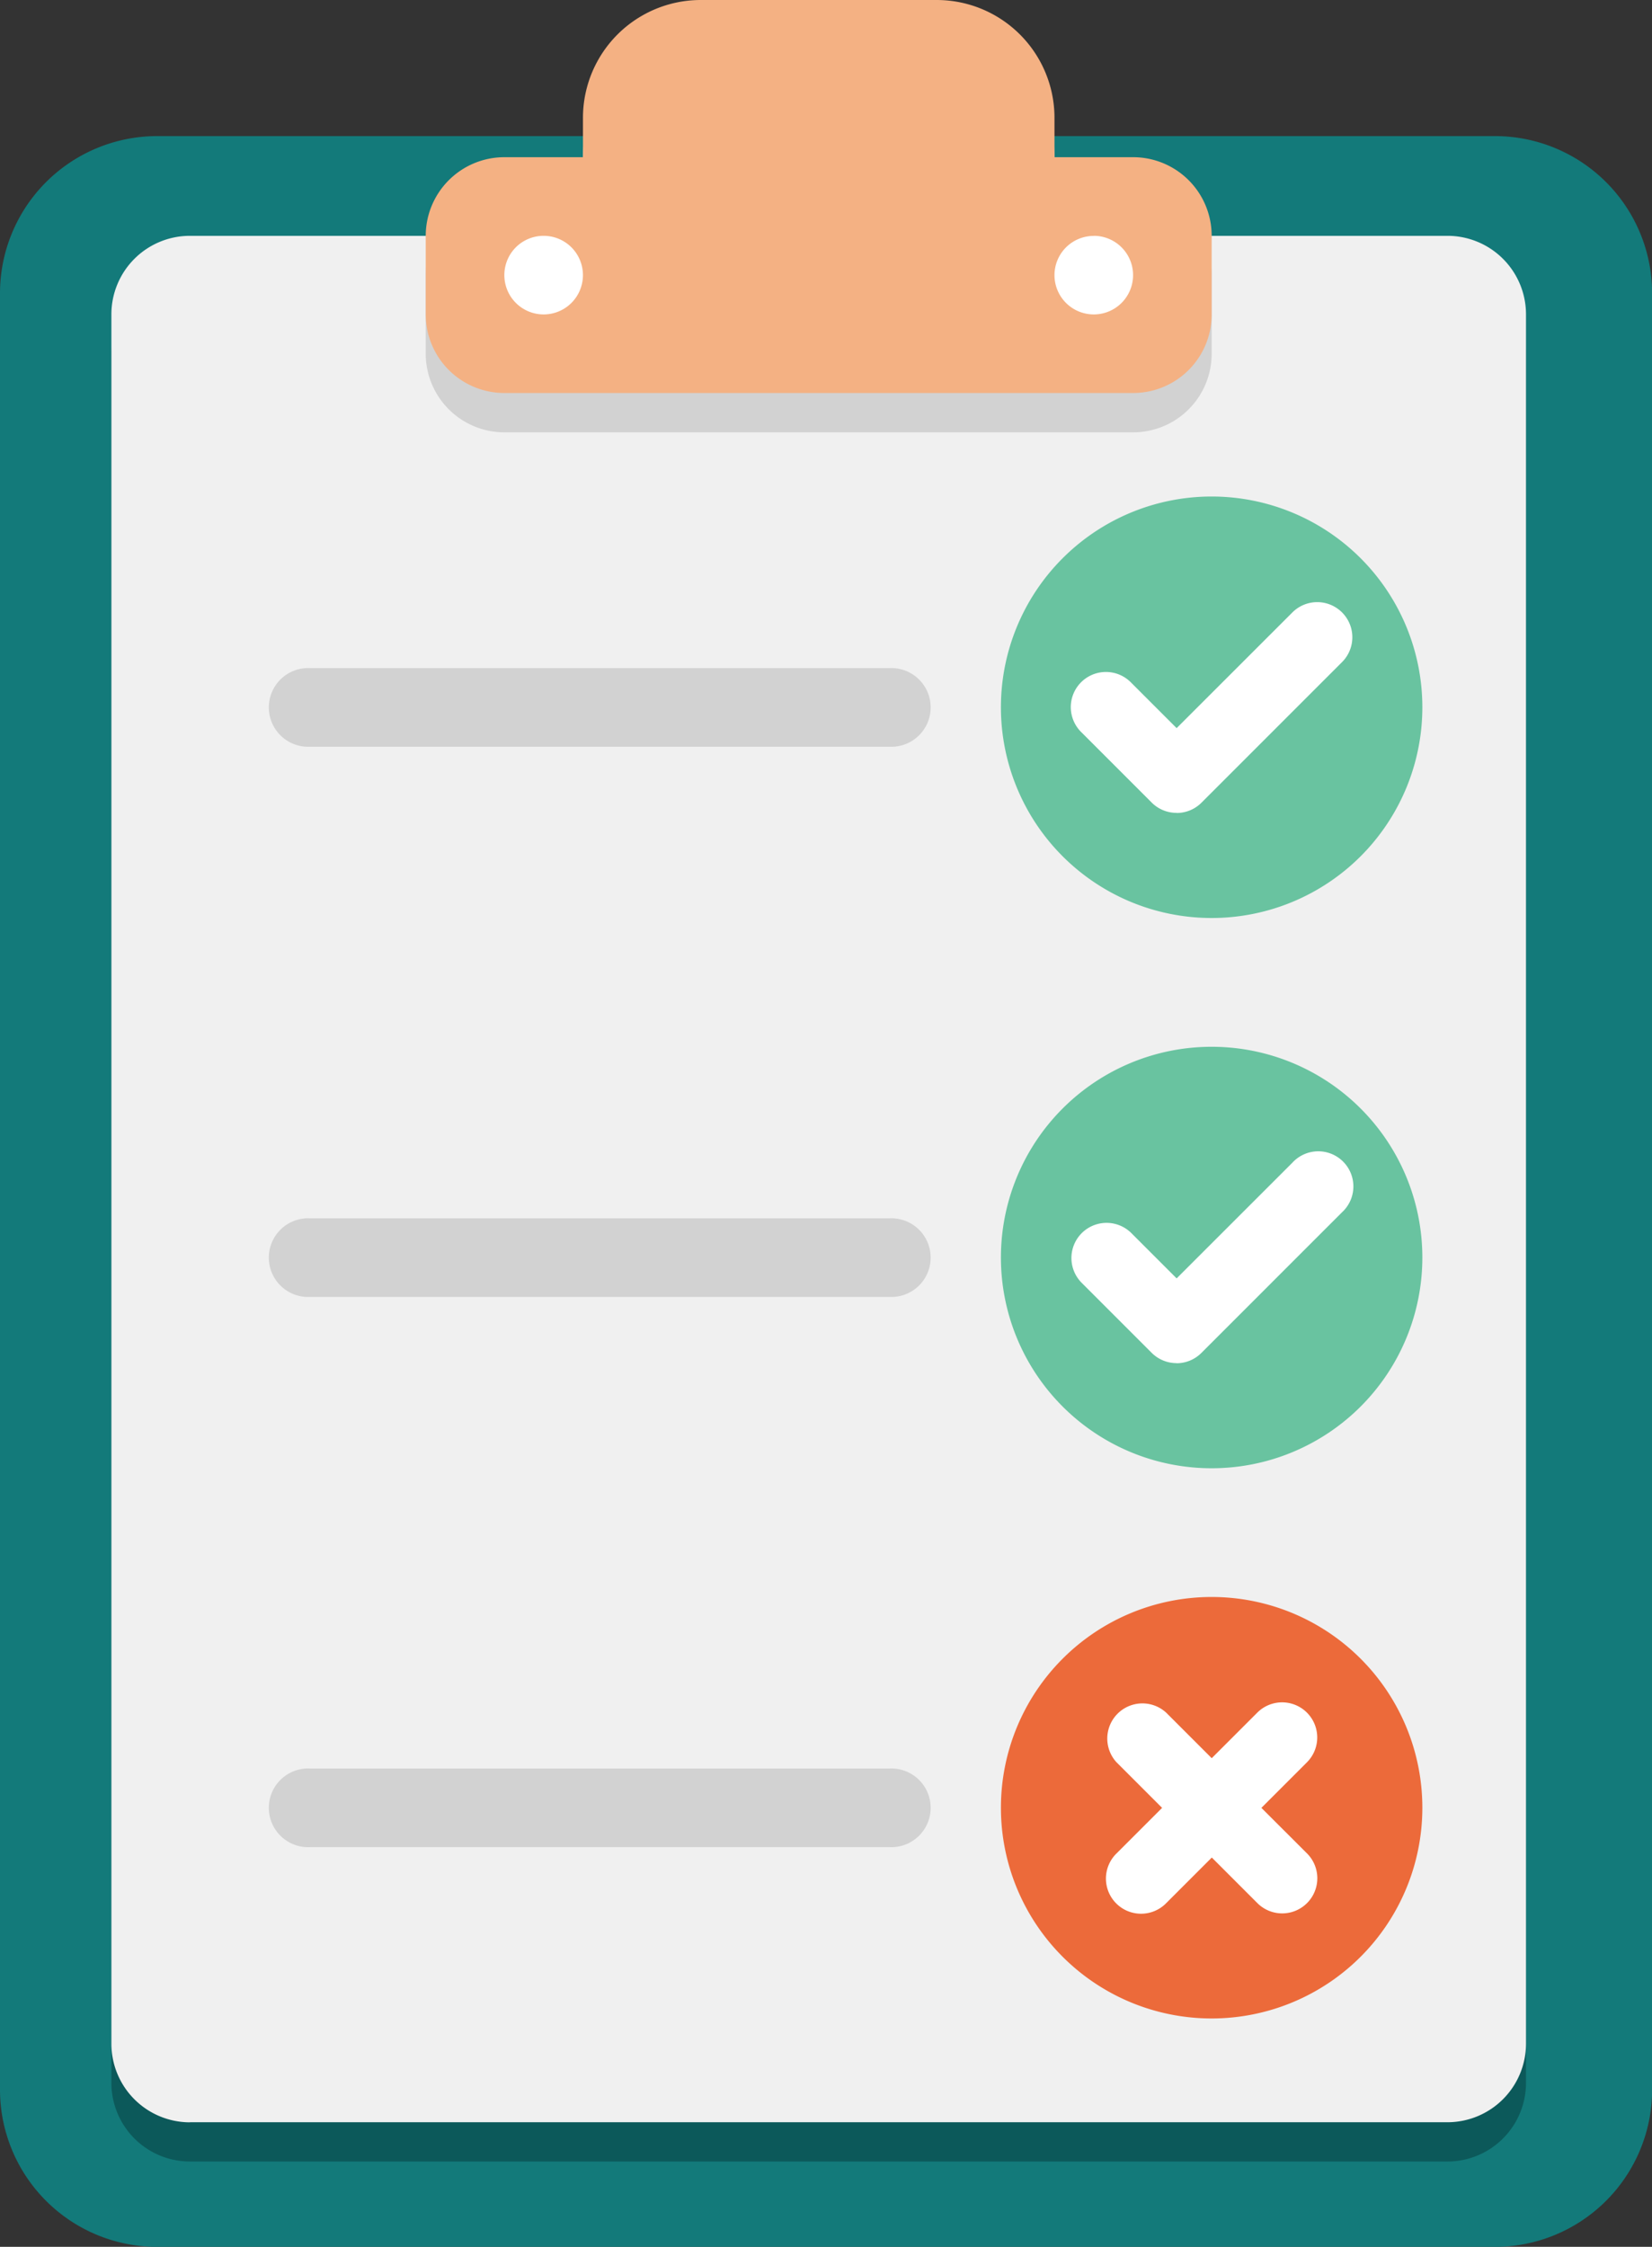
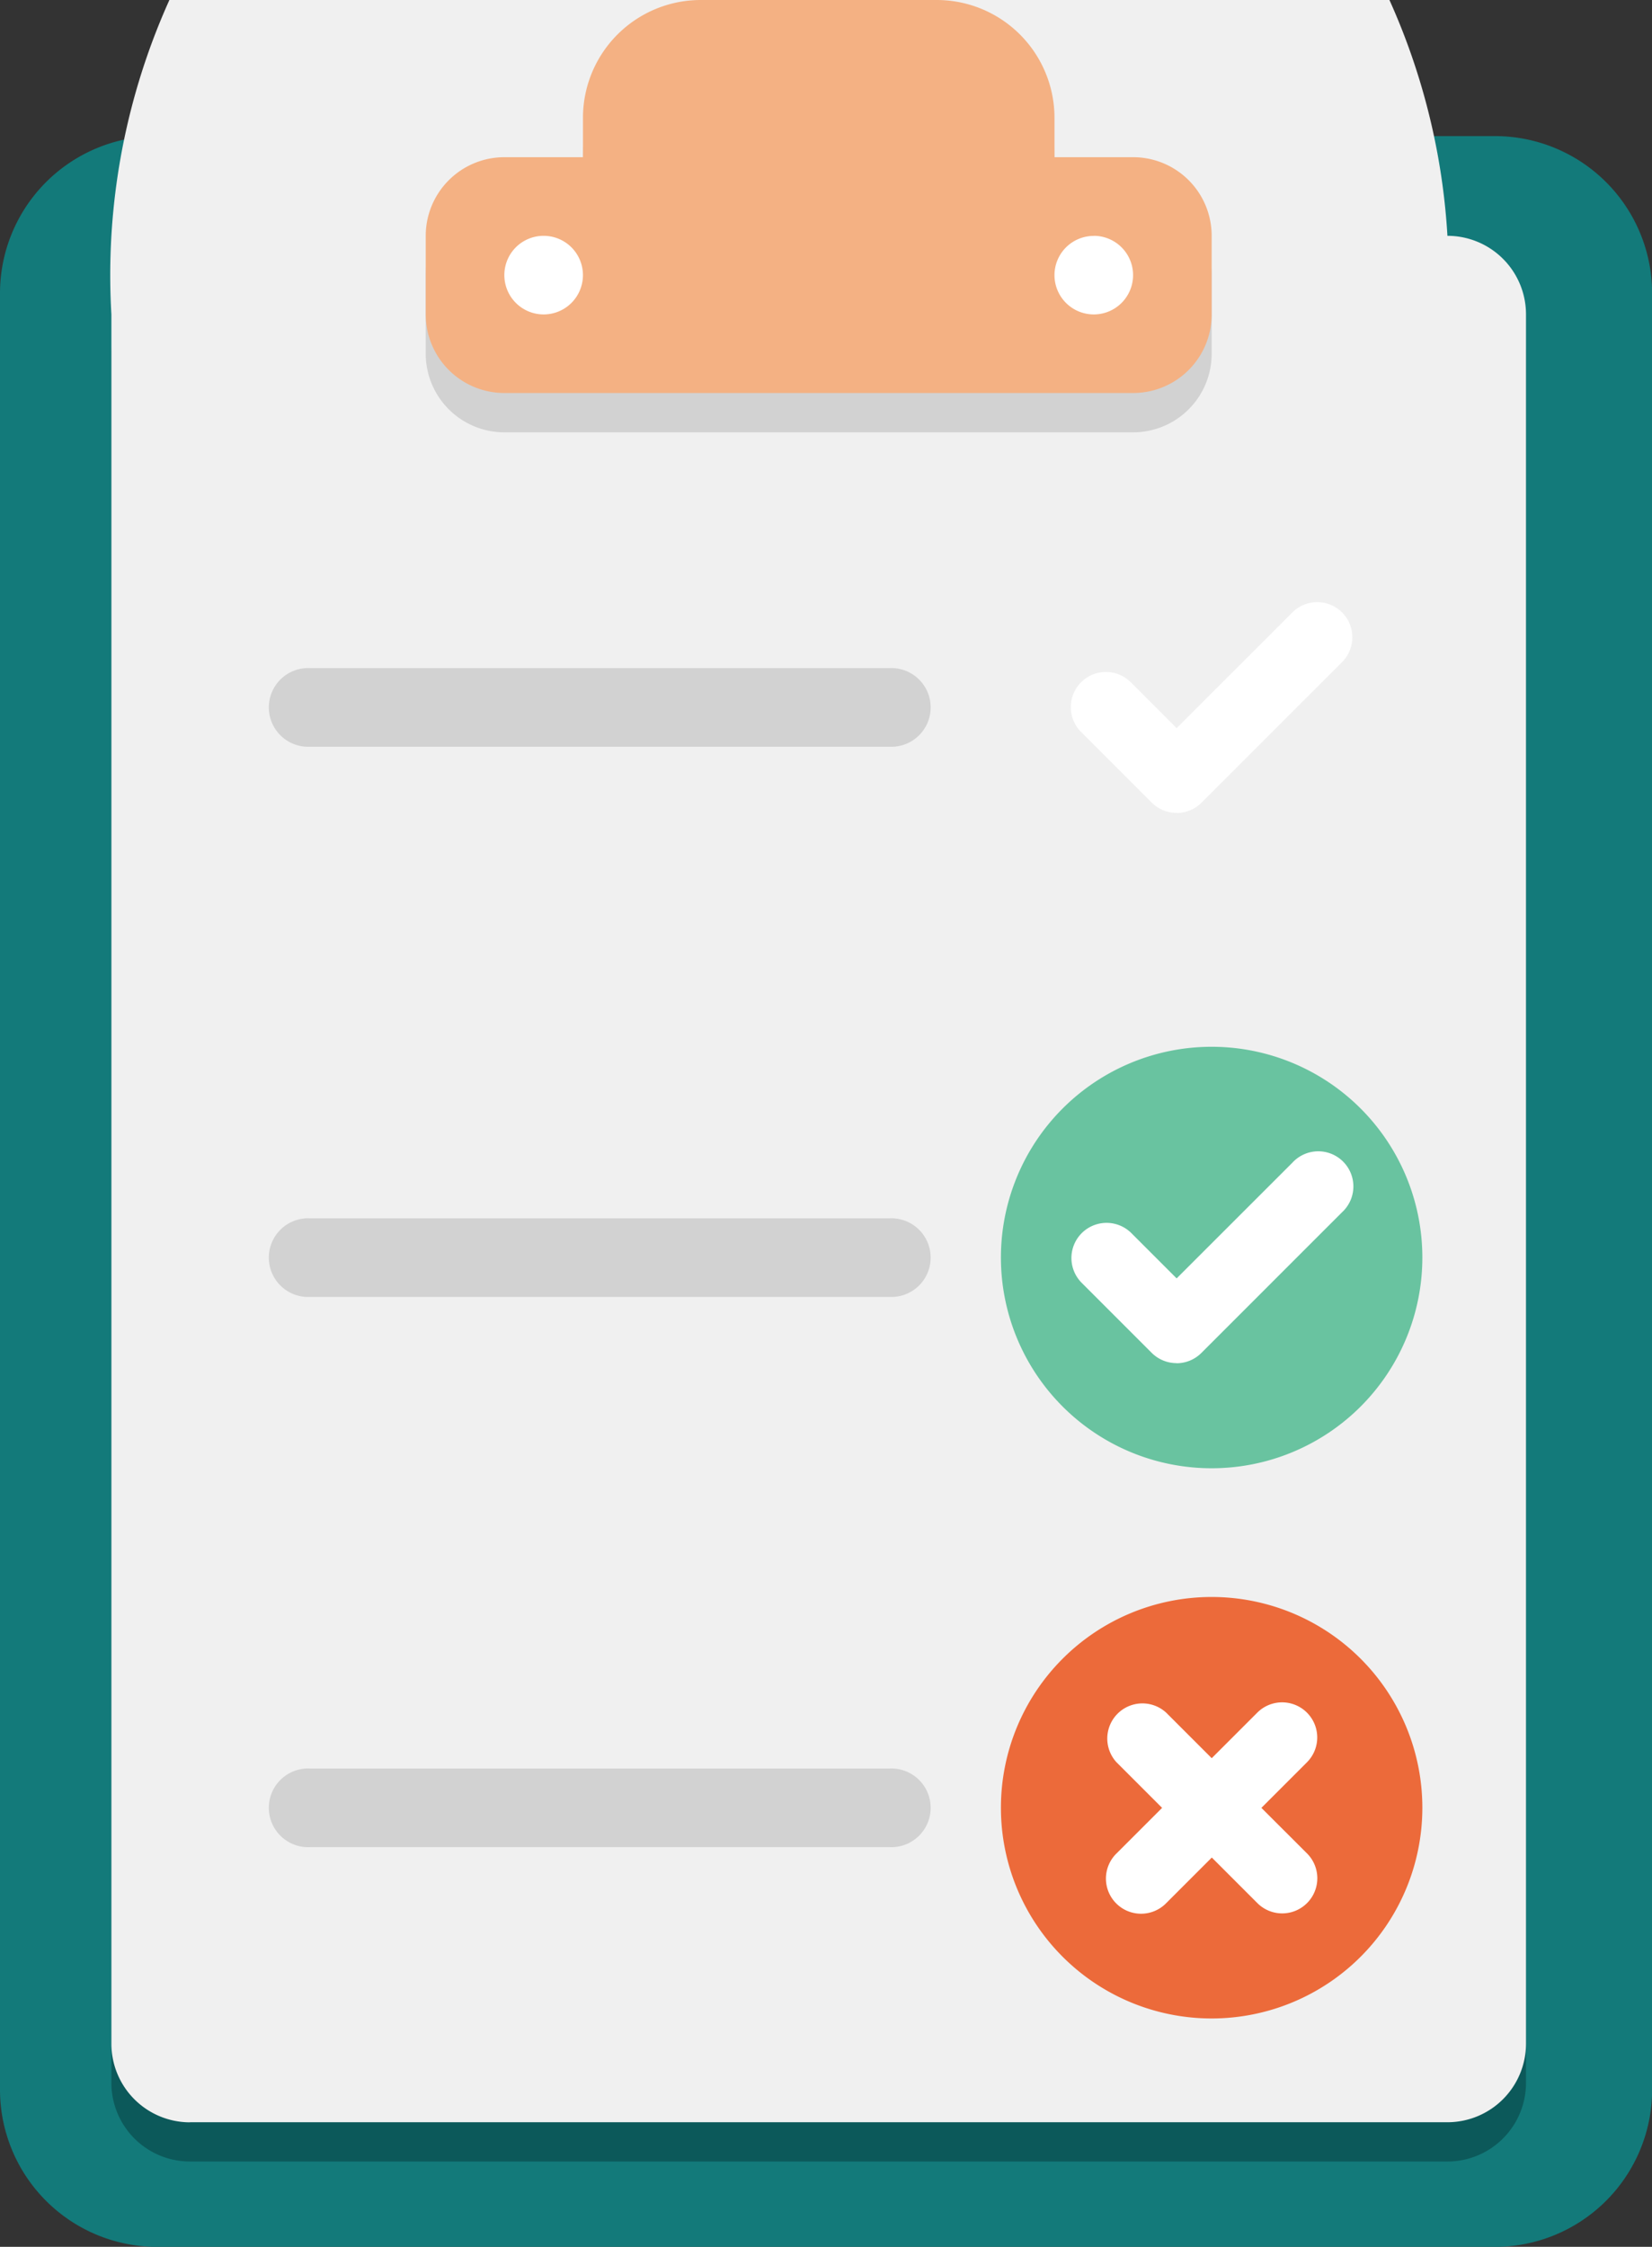
<svg xmlns="http://www.w3.org/2000/svg" id="Criteria" width="58.016" height="78.896" viewBox="0 0 58.016 78.896">
  <rect x="0" y="0" width="58.016" height="78.896" fill="#333333" stroke="none" />
  <defs>
    <clipPath id="clip-path">
      <rect id="Rectangle_9870" data-name="Rectangle 9870" width="58.016" height="78.896" fill="none" />
    </clipPath>
  </defs>
  <g id="Group_39173" data-name="Group 39173" clip-path="url(#clip-path)">
    <path id="Path_17861" data-name="Path 17861" d="M5.52,76.148H52.5a5.52,5.52,0,0,0,5.52-5.52V7.55A5.52,5.52,0,0,0,52.5,2.03H5.52A5.52,5.52,0,0,0,0,7.55V70.628a5.52,5.52,0,0,0,5.52,5.52" transform="translate(0 2.749)" fill="#137a7a" />
    <path id="Path_17862" data-name="Path 17862" d="M4.423,70.344H48.582a2.76,2.76,0,0,0,2.759-2.761V6.863A2.758,2.758,0,0,0,48.582,4.1H4.423A2.758,2.758,0,0,0,1.662,6.863v60.72a2.76,2.76,0,0,0,2.761,2.761" transform="translate(2.25 5.556)" fill="#0c595a" />
-     <path id="Path_17863" data-name="Path 17863" d="M4.423,69.758H48.582A2.76,2.76,0,0,0,51.341,67V6.277a2.758,2.758,0,0,0-2.759-2.759H4.423A2.758,2.758,0,0,0,1.662,6.277V67a2.76,2.76,0,0,0,2.761,2.761" transform="translate(2.25 4.763)" fill="#f0f0f0" />
+     <path id="Path_17863" data-name="Path 17863" d="M4.423,69.758H48.582A2.76,2.76,0,0,0,51.341,67V6.277a2.758,2.758,0,0,0-2.759-2.759A2.758,2.758,0,0,0,1.662,6.277V67a2.76,2.76,0,0,0,2.761,2.761" transform="translate(2.25 4.763)" fill="#f0f0f0" />
    <path id="Path_17864" data-name="Path 17864" d="M11.874,6.106V4.726a4.139,4.139,0,0,1,4.14-4.14h8.281a4.14,4.14,0,0,1,4.138,4.14V6.106h2.761a2.758,2.758,0,0,1,2.759,2.761v2.759a2.758,2.758,0,0,1-2.759,2.761H9.113a2.762,2.762,0,0,1-2.761-2.761V8.867A2.762,2.762,0,0,1,9.113,6.106Z" transform="translate(8.599 0.794)" fill="#d2d2d2" />
    <path id="Path_17865" data-name="Path 17865" d="M11.874,5.52V4.14A4.137,4.137,0,0,1,16.014,0h8.281a4.138,4.138,0,0,1,4.138,4.14V5.52h2.761a2.758,2.758,0,0,1,2.759,2.761v2.759A2.758,2.758,0,0,1,31.194,13.8H9.113a2.762,2.762,0,0,1-2.761-2.761V8.281A2.762,2.762,0,0,1,9.113,5.52Z" transform="translate(8.599 0)" fill="#f4b183" />
    <path id="Path_17866" data-name="Path 17866" d="M17.112,3.518A1.38,1.38,0,1,1,15.733,4.9a1.378,1.378,0,0,1,1.379-1.379" transform="translate(21.299 4.763)" fill="#fff" />
    <path id="Path_17867" data-name="Path 17867" d="M8.9,3.518A1.38,1.38,0,1,1,7.525,4.9,1.378,1.378,0,0,1,8.9,3.518" transform="translate(10.187 4.763)" fill="#fff" />
-     <path id="Path_17868" data-name="Path 17868" d="M22.337,7.407a7.4,7.4,0,1,1-7.4,7.4,7.4,7.4,0,0,1,7.4-7.4" transform="translate(20.214 10.028)" fill="#69c3a0" />
    <path id="Path_17869" data-name="Path 17869" d="M19.683,16.385a1.23,1.23,0,0,1-.873-.362l-2.467-2.467a1.234,1.234,0,1,1,1.744-1.746l1.6,1.6,4.065-4.063a1.233,1.233,0,1,1,1.744,1.744l-4.936,4.936a1.23,1.23,0,0,1-.873.362" transform="translate(21.635 12.158)" fill="#fff" />
    <path id="Path_17870" data-name="Path 17870" d="M22.337,15.616a7.4,7.4,0,1,1-7.4,7.4,7.4,7.4,0,0,1,7.4-7.4" transform="translate(20.214 21.141)" fill="#69c3a0" />
    <path id="Path_17871" data-name="Path 17871" d="M19.683,24.594a1.23,1.23,0,0,1-.873-.362l-2.467-2.467a1.234,1.234,0,0,1,1.744-1.746l1.6,1.6,4.065-4.063A1.233,1.233,0,1,1,25.492,19.3l-4.936,4.936a1.23,1.23,0,0,1-.873.362" transform="translate(21.635 23.271)" fill="#fff" />
    <path id="Path_17872" data-name="Path 17872" d="M22.337,23.824a7.4,7.4,0,1,1-7.4,7.4,7.4,7.4,0,0,1,7.4-7.4" transform="translate(20.214 32.253)" fill="#ec6a3a" />
    <path id="Path_17873" data-name="Path 17873" d="M21.954,29.1l1.6-1.6a1.233,1.233,0,0,0-1.744-1.744l-1.6,1.6-1.6-1.6A1.234,1.234,0,0,0,16.867,27.5l1.6,1.6-1.6,1.6a1.234,1.234,0,1,0,1.746,1.744l1.6-1.6,1.6,1.6a1.233,1.233,0,1,0,1.744-1.744Z" transform="translate(22.344 34.382)" fill="#fff" />
    <path id="Path_17874" data-name="Path 17874" d="M25.812,12.728H5.462a1.382,1.382,0,1,1,0-2.761H25.812a1.382,1.382,0,1,1,0,2.761" transform="translate(5.425 13.493)" fill="#d2d2d2" />
    <path id="Path_17875" data-name="Path 17875" d="M25.812,20.936H5.462a1.382,1.382,0,1,1,0-2.761H25.812a1.382,1.382,0,1,1,0,2.761" transform="translate(5.425 24.605)" fill="#d2d2d2" />
    <path id="Path_17876" data-name="Path 17876" d="M25.812,29.144H5.462a1.382,1.382,0,1,1,0-2.761H25.812a1.382,1.382,0,1,1,0,2.761" transform="translate(5.425 35.717)" fill="#d2d2d2" />
  </g>
</svg>